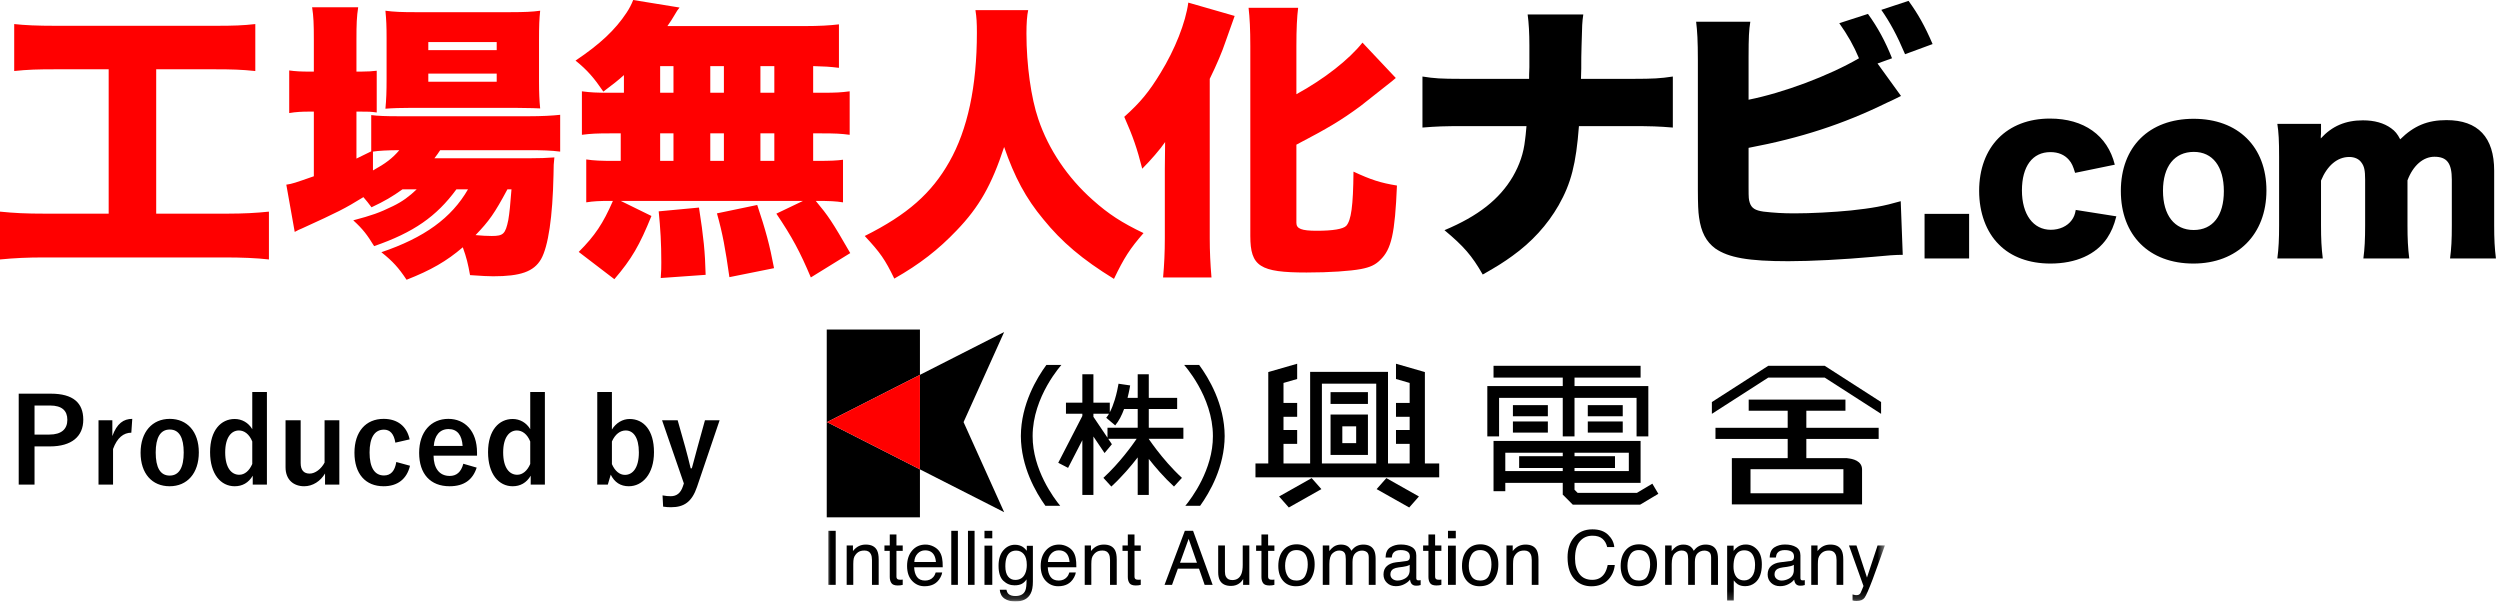
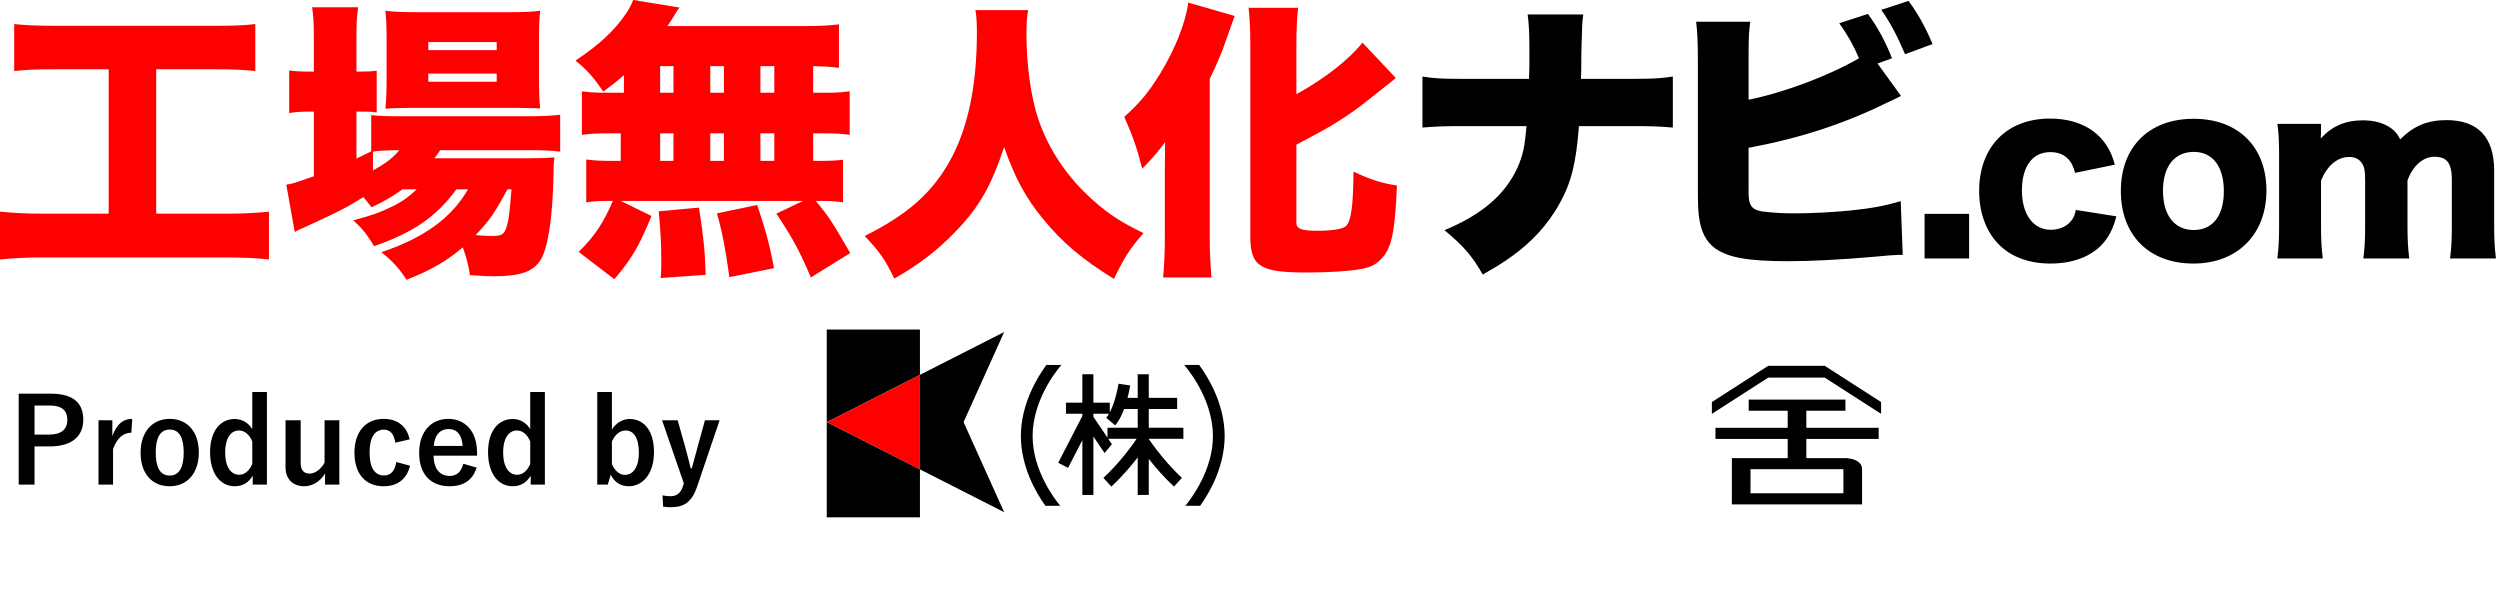
<svg xmlns="http://www.w3.org/2000/svg" xmlns:xlink="http://www.w3.org/1999/xlink" width="320px" height="77px" viewBox="0 0 320 77" version="1.1">
  <title>logo_footer</title>
  <desc>Created with Sketch.</desc>
  <defs>
-     <polygon id="path-1" points="0 34.822 135.442 34.822 135.442 0.007 0 0.007" />
-   </defs>
+     </defs>
  <g id="Page-1" stroke="none" stroke-width="1" fill="none" fill-rule="evenodd">
    <g id="red20191119" transform="translate(-49, -3890)">
      <g id="footer" transform="translate(0, 3843)">
        <g id="address" transform="translate(49, 47)">
          <g id="logo_footer">
            <g id="logo_company" transform="translate(106, 42)" fill-rule="evenodd" stroke-width="1">
              <g id="Group-44" transform="translate(-0.177, 0)">
                <polygon id="Fill-1" fill="#000000" points="0 0.178 0 24.222 11.929 24.222 11.929 18.079 0.033 12.03 11.929 5.98 11.929 0.178" />
                <polygon id="Fill-2" fill="#000000" points="17.513 12.03 22.71 0.498 11.929 5.98 11.929 18.079 22.71 23.561" />
                <polygon id="Fill-3" fill="#FF0000" points="0.033 12.03 11.929 18.079 11.929 5.98" />
                <g id="Group-43" transform="translate(0, 0.171)">
                  <path d="M34.134,11.181 L34.134,10.791 L36.126,10.791 C36.013,10.986 35.895,11.162 35.773,11.305 L36.924,12.279 C37.429,11.67 37.788,10.919 38.061,10.178 L39.803,10.178 L39.803,12.576 L35.935,12.576 L35.935,13.855 L34.134,11.181 Z M45.65,13.998 L45.65,12.576 L41.221,12.576 L41.221,10.178 L44.853,10.178 L44.853,8.757 L41.221,8.757 L41.221,5.733 L39.803,5.733 L39.803,8.757 L38.502,8.757 C38.733,7.86 38.833,7.182 38.836,7.164 L37.345,6.945 C37.345,6.945 37.34,6.985 37.325,7.07 C37.275,7.368 37.127,8.16 36.864,9.016 C36.701,9.559 36.481,10.128 36.23,10.604 L36.23,9.37 L34.134,9.37 L34.134,5.733 L32.717,5.733 L32.717,9.37 L30.62,9.37 L30.62,10.791 L32.717,10.791 L32.717,11.073 L29.632,17.065 L30.891,17.717 L32.717,14.171 L32.717,21.179 L34.134,21.179 L34.134,13.702 L35.56,15.818 L36.499,14.691 L36.032,13.998 L39.669,13.998 C39.092,14.846 37.474,17.096 35.411,18.994 L36.429,20.107 C37.805,18.838 38.971,17.456 39.803,16.376 L39.803,21.179 L41.221,21.179 L41.221,16.567 C42.04,17.616 43.15,18.912 44.446,20.107 L45.465,18.994 C44.16,17.792 43.03,16.449 42.232,15.41 C41.833,14.89 41.517,14.447 41.301,14.136 C41.272,14.094 41.246,14.055 41.221,14.018 L41.221,13.998 L45.65,13.998 Z" id="Fill-4" fill="#000000" />
                  <path d="M29.884,22.571 C29.087,21.615 26.334,17.933 26.354,13.643 C26.351,11.123 27.28,8.817 28.227,7.144 C28.699,6.309 29.173,5.633 29.525,5.171 C29.701,4.939 29.847,4.761 29.947,4.643 C29.985,4.598 30.014,4.565 30.038,4.538 L28.117,4.538 C26.907,6.185 24.865,9.552 24.847,13.643 C24.865,17.591 26.768,20.866 27.988,22.571 L29.884,22.571 Z" id="Fill-6" fill="#000000" />
                  <path d="M45.898,22.571 C46.696,21.615 49.449,17.933 49.429,13.643 C49.431,11.123 48.503,8.817 47.556,7.144 C47.084,6.309 46.61,5.633 46.258,5.171 C46.082,4.939 45.935,4.761 45.835,4.643 C45.797,4.598 45.769,4.565 45.745,4.538 L47.666,4.538 C48.875,6.185 50.917,9.552 50.935,13.643 C50.918,17.591 49.015,20.866 47.794,22.571 L45.898,22.571 Z" id="Fill-8" fill="#000000" />
-                   <path d="M130.133,17.888 L130.132,20.968 L118.242,20.968 L118.243,17.888 L130.133,17.888 Z M125.389,10.4 L130.394,10.4 L130.394,8.979 L118.01,8.979 L118.01,10.4 L123.001,10.4 L123.001,12.589 L113.758,12.589 L113.758,14.009 L123.001,14.009 L123.001,16.468 L115.854,16.468 L115.854,17.888 L115.856,17.888 L115.855,20.968 L115.854,20.968 L115.854,22.389 L115.855,22.389 L115.855,22.389 L118.242,22.389 L118.242,22.389 L130.132,22.388 L130.132,22.389 L132.519,22.389 L132.519,22.388 L132.52,22.388 L132.52,20.968 L132.52,20.968 C132.52,19.98 132.52,18.705 132.52,17.922 C132.52,16.813 131.329,16.546 130.63,16.484 L130.63,16.468 L130.359,16.468 C130.226,16.464 130.143,16.467 130.135,16.468 L125.388,16.468 L125.388,14.009 L134.646,14.009 L134.646,12.589 L125.388,12.589 L125.389,10.4 Z M127.736,4.649 L120.517,4.649 L113.297,9.29 L113.297,10.8 L120.517,6.159 L127.736,6.159 L134.956,10.8 L134.956,9.29 L127.736,4.649 Z" id="Fill-10" fill="#000000" />
+                   <path d="M130.133,17.888 L130.132,20.968 L118.242,20.968 L118.243,17.888 L130.133,17.888 Z M125.389,10.4 L130.394,10.4 L130.394,8.979 L118.01,8.979 L118.01,10.4 L123.001,10.4 L123.001,12.589 L113.758,12.589 L113.758,14.009 L123.001,14.009 L123.001,16.468 L115.854,16.468 L115.854,17.888 L115.856,17.888 L115.855,20.968 L115.854,20.968 L115.854,22.389 L115.855,22.389 L115.855,22.389 L118.242,22.389 L118.242,22.389 L130.132,22.388 L130.132,22.389 L132.519,22.389 L132.519,22.388 L132.52,22.388 L132.52,20.968 L132.52,20.968 C132.52,19.98 132.52,18.705 132.52,17.922 C132.52,16.813 131.329,16.546 130.63,16.484 L130.63,16.468 L130.359,16.468 C130.226,16.464 130.143,16.467 130.135,16.468 L125.388,16.468 L125.388,14.009 L134.646,14.009 L134.646,12.589 L125.388,12.589 L125.389,10.4 Z M127.736,4.649 L120.517,4.649 L113.297,9.29 L113.297,10.8 L120.517,6.159 L127.736,6.159 L134.956,10.8 L134.956,9.29 Z" id="Fill-10" fill="#000000" />
                  <mask id="mask-2" fill="white">
                    <use xlink:href="#path-1" />
                  </mask>
                  <g id="Clip-13" />
                  <path d="M97.414,13.199 L101.888,13.199 L101.888,11.778 L97.414,11.778 L97.414,13.199 Z M97.414,11.11 L101.888,11.11 L101.888,9.69 L97.414,9.69 L97.414,11.11 Z M86.06,8.757 L94.209,8.757 L94.209,13.687 L95.715,13.687 L95.715,8.757 L103.657,8.757 L103.658,13.687 L105.164,13.687 L105.163,7.247 L95.716,7.247 L95.716,6.159 L104.173,6.159 L104.173,4.649 L95.716,4.649 L95.716,4.648 L94.21,4.648 L94.21,4.649 L85.349,4.649 L85.349,6.159 L94.21,6.159 L94.21,7.247 L84.554,7.247 L84.554,13.687 L86.059,13.687 L86.06,8.757 Z M94.21,16.219 L88.627,16.219 L88.627,17.729 L94.209,17.729 L94.209,18.129 L86.855,18.129 L86.855,15.775 L94.21,15.775 L94.21,16.219 Z M95.715,17.729 L100.896,17.729 L100.896,16.219 L95.716,16.219 L95.716,15.775 L102.667,15.775 L102.667,18.129 L95.715,18.129 L95.715,17.729 Z M105.677,19.739 L103.703,20.916 L96.115,20.915 L95.715,20.514 L95.715,19.639 L102.667,19.639 L102.667,19.639 L104.173,19.639 L104.173,19.639 L104.173,19.639 L104.173,18.129 L104.173,18.129 L104.173,15.775 L104.173,15.775 L104.173,14.265 L85.349,14.265 L85.349,20.705 L86.855,20.705 L86.855,19.639 L94.209,19.639 L94.209,21.164 L94.238,21.164 L94.237,21.165 L95.492,22.424 L95.492,22.426 L104.114,22.426 L106.446,21.036 L105.677,19.739 Z M87.83,13.199 L92.303,13.199 L92.303,11.778 L87.83,11.778 L87.83,13.199 Z M87.83,11.11 L92.303,11.11 L92.303,9.69 L87.83,9.69 L87.83,11.11 Z" id="Fill-12" fill="#000000" mask="url(#mask-2)" />
                  <path d="M65.994,14.553 L67.766,14.553 L67.766,12.399 L65.994,12.399 L65.994,14.553 Z M64.488,16.064 L69.272,16.064 L69.272,10.889 L64.488,10.889 L64.488,16.064 Z M70.386,20.436 L74.556,22.788 L75.8,21.378 L71.631,19.026 L70.386,20.436 Z M57.9,21.378 L59.145,22.788 L63.315,20.436 L62.07,19.026 L57.9,21.378 Z M64.488,9.534 L69.272,9.534 L69.272,8.024 L64.488,8.024 L64.488,9.534 Z M63.381,17.152 L70.335,17.152 L70.335,6.936 L63.381,6.936 L63.381,17.152 Z M76.562,17.152 L76.562,5.453 L72.864,4.387 L72.864,6.341 L74.613,6.845 L74.613,9.405 L72.864,9.405 L72.864,11.182 L74.613,11.182 L74.613,12.87 L72.864,12.87 L72.864,14.647 L74.613,14.647 L74.613,17.152 L71.841,17.152 L71.841,5.426 L61.875,5.426 L61.875,17.152 L58.465,17.152 L58.465,14.647 L60.214,14.647 L60.214,12.87 L58.465,12.87 L58.465,11.182 L60.214,11.182 L60.214,9.405 L58.465,9.405 L58.465,6.845 L60.214,6.341 L60.214,4.387 L56.516,5.453 L56.516,17.152 L54.877,17.152 L54.877,18.928 L78.396,18.928 L78.396,17.152 L76.562,17.152 Z" id="Fill-14" fill="#000000" mask="url(#mask-2)" />
                  <polygon id="Fill-15" fill="#000000" mask="url(#mask-2)" points="0.203 32.689 1.147 32.689 1.147 25.773 0.203 25.773" />
-                   <path d="M2.551,27.647 L3.354,27.647 L3.354,28.363 C3.591,28.068 3.843,27.856 4.11,27.727 C4.375,27.599 4.671,27.534 4.997,27.534 C5.71,27.534 6.192,27.784 6.443,28.283 C6.581,28.556 6.649,28.946 6.649,29.455 L6.649,32.69 L5.79,32.69 L5.79,29.511 C5.79,29.204 5.745,28.956 5.654,28.768 C5.504,28.454 5.231,28.297 4.837,28.297 C4.637,28.297 4.473,28.317 4.344,28.358 C4.113,28.427 3.909,28.565 3.734,28.772 C3.593,28.939 3.501,29.11 3.459,29.288 C3.417,29.465 3.396,29.719 3.396,30.048 L3.396,32.69 L2.551,32.69 L2.551,27.647 Z" id="Fill-16" fill="#000000" mask="url(#mask-2)" />
                  <path d="M8.067,26.239 L8.922,26.239 L8.922,27.647 L9.725,27.647 L9.725,28.339 L8.922,28.339 L8.922,31.63 C8.922,31.806 8.981,31.924 9.1,31.983 C9.166,32.018 9.275,32.035 9.429,32.035 C9.469,32.035 9.513,32.034 9.56,32.032 C9.607,32.03 9.662,32.025 9.725,32.016 L9.725,32.69 C9.628,32.718 9.527,32.738 9.422,32.751 C9.317,32.763 9.203,32.769 9.081,32.769 C8.687,32.769 8.419,32.668 8.279,32.466 C8.138,32.263 8.067,32.001 8.067,31.677 L8.067,28.339 L7.386,28.339 L7.386,27.647 L8.067,27.647 L8.067,26.239 Z" id="Fill-17" fill="#000000" mask="url(#mask-2)" />
                  <path d="M13.978,29.766 C13.944,29.399 13.865,29.105 13.741,28.885 C13.511,28.477 13.128,28.273 12.591,28.273 C12.206,28.273 11.883,28.414 11.623,28.695 C11.362,28.976 11.224,29.333 11.208,29.766 L13.978,29.766 Z M13.676,27.786 C14.008,27.954 14.262,28.171 14.436,28.438 C14.604,28.692 14.716,28.989 14.772,29.328 C14.822,29.56 14.847,29.931 14.847,30.439 L11.189,30.439 C11.205,30.952 11.325,31.364 11.548,31.674 C11.772,31.984 12.118,32.139 12.587,32.139 C13.025,32.139 13.374,31.992 13.635,31.699 C13.781,31.529 13.884,31.332 13.945,31.108 L14.776,31.108 C14.754,31.293 14.682,31.499 14.558,31.727 C14.434,31.954 14.296,32.14 14.144,32.285 C13.89,32.536 13.574,32.705 13.198,32.793 C12.996,32.843 12.768,32.868 12.513,32.868 C11.891,32.868 11.364,32.64 10.932,32.183 C10.5,31.727 10.283,31.087 10.283,30.265 C10.283,29.455 10.501,28.798 10.937,28.292 C11.372,27.787 11.941,27.534 12.644,27.534 C12.999,27.534 13.343,27.618 13.676,27.786 L13.676,27.786 Z" id="Fill-18" fill="#000000" mask="url(#mask-2)" />
                  <polygon id="Fill-19" fill="#000000" mask="url(#mask-2)" points="15.941 32.689 16.786 32.689 16.786 25.773 15.941 25.773" />
                  <polygon id="Fill-20" fill="#000000" mask="url(#mask-2)" points="18.077 32.689 18.922 32.689 18.922 25.773 18.077 25.773" />
                  <path d="M20.19,32.689 L21.19,32.689 L21.19,27.671 L20.19,27.671 L20.19,32.689 Z M20.19,26.734 L21.19,26.734 L21.19,25.773 L20.19,25.773 L20.19,26.734 Z" id="Fill-21" fill="#000000" mask="url(#mask-2)" />
                  <path d="M25.225,28.758 C24.969,28.457 24.644,28.306 24.248,28.306 C23.656,28.306 23.252,28.586 23.034,29.144 C22.919,29.443 22.861,29.833 22.861,30.316 C22.861,30.885 22.975,31.317 23.204,31.614 C23.433,31.91 23.741,32.059 24.127,32.059 C24.731,32.059 25.156,31.784 25.402,31.235 C25.539,30.924 25.608,30.561 25.608,30.147 C25.608,29.523 25.48,29.059 25.225,28.758 M25.121,27.85 C25.28,27.96 25.442,28.119 25.608,28.33 L25.608,27.694 L26.387,27.694 L26.387,32.28 C26.387,32.92 26.293,33.426 26.106,33.796 C25.757,34.48 25.097,34.822 24.127,34.822 C23.587,34.822 23.133,34.7 22.765,34.457 C22.397,34.214 22.191,33.833 22.147,33.316 L23.006,33.316 C23.047,33.542 23.128,33.716 23.249,33.838 C23.439,34.027 23.738,34.121 24.146,34.121 C24.79,34.121 25.212,33.892 25.411,33.433 C25.53,33.163 25.584,32.682 25.575,31.988 C25.406,32.245 25.204,32.437 24.967,32.562 C24.73,32.688 24.416,32.751 24.027,32.751 C23.484,32.751 23.01,32.557 22.603,32.169 C22.196,31.782 21.992,31.14 21.992,30.246 C21.992,29.402 22.197,28.742 22.607,28.268 C23.017,27.795 23.512,27.558 24.092,27.558 C24.485,27.558 24.828,27.655 25.121,27.85" id="Fill-22" fill="#000000" mask="url(#mask-2)" />
-                   <path d="M31.082,29.766 C31.048,29.399 30.968,29.105 30.844,28.885 C30.615,28.477 30.231,28.273 29.694,28.273 C29.31,28.273 28.987,28.414 28.726,28.695 C28.465,28.976 28.327,29.333 28.312,29.766 L31.082,29.766 Z M30.779,27.786 C31.112,27.954 31.366,28.171 31.54,28.438 C31.708,28.692 31.82,28.989 31.876,29.328 C31.925,29.56 31.95,29.931 31.95,30.439 L28.293,30.439 C28.309,30.952 28.428,31.364 28.652,31.674 C28.875,31.984 29.221,32.139 29.69,32.139 C30.128,32.139 30.478,31.992 30.739,31.699 C30.885,31.529 30.988,31.332 31.049,31.108 L31.88,31.108 C31.858,31.293 31.785,31.499 31.662,31.727 C31.538,31.954 31.4,32.14 31.248,32.285 C30.993,32.536 30.678,32.705 30.302,32.793 C30.1,32.843 29.872,32.868 29.617,32.868 C28.995,32.868 28.468,32.64 28.035,32.183 C27.603,31.727 27.387,31.087 27.387,30.265 C27.387,29.455 27.605,28.798 28.04,28.292 C28.476,27.787 29.045,27.534 29.748,27.534 C30.103,27.534 30.446,27.618 30.779,27.786 L30.779,27.786 Z" id="Fill-23" fill="#000000" mask="url(#mask-2)" />
                  <path d="M33.021,27.647 L33.823,27.647 L33.823,28.363 C34.061,28.068 34.313,27.856 34.579,27.727 C34.845,27.599 35.141,27.534 35.467,27.534 C36.18,27.534 36.662,27.784 36.913,28.283 C37.051,28.556 37.119,28.946 37.119,29.455 L37.119,32.69 L36.26,32.69 L36.26,29.511 C36.26,29.204 36.215,28.956 36.124,28.768 C35.974,28.454 35.701,28.297 35.307,28.297 C35.107,28.297 34.942,28.317 34.814,28.358 C34.582,28.427 34.379,28.565 34.204,28.772 C34.063,28.939 33.971,29.11 33.929,29.288 C33.887,29.465 33.866,29.719 33.866,30.048 L33.866,32.69 L33.021,32.69 L33.021,27.647 Z" id="Fill-24" fill="#000000" mask="url(#mask-2)" />
                  <path d="M38.537,26.239 L39.392,26.239 L39.392,27.647 L40.194,27.647 L40.194,28.339 L39.392,28.339 L39.392,31.63 C39.392,31.806 39.451,31.924 39.57,31.983 C39.636,32.018 39.745,32.035 39.899,32.035 C39.939,32.035 39.983,32.034 40.03,32.032 C40.077,32.03 40.132,32.025 40.194,32.016 L40.194,32.69 C40.098,32.718 39.997,32.738 39.892,32.751 C39.787,32.763 39.673,32.769 39.551,32.769 C39.157,32.769 38.889,32.668 38.748,32.466 C38.608,32.263 38.537,32.001 38.537,31.677 L38.537,28.339 L37.856,28.339 L37.856,27.647 L38.537,27.647 L38.537,26.239 Z" id="Fill-25" fill="#000000" mask="url(#mask-2)" />
                  <path d="M47.386,29.855 L46.324,26.8 L45.22,29.855 L47.386,29.855 Z M45.836,25.773 L46.891,25.773 L49.394,32.689 L48.371,32.689 L47.651,30.618 L44.945,30.618 L44.197,32.689 L43.239,32.689 L45.836,25.773 Z" id="Fill-26" fill="#000000" mask="url(#mask-2)" />
                  <path d="M50.969,27.647 L50.969,30.995 C50.969,31.252 51.009,31.462 51.088,31.625 C51.235,31.927 51.507,32.077 51.907,32.077 C52.48,32.077 52.87,31.814 53.077,31.286 C53.19,31.004 53.246,30.616 53.246,30.124 L53.246,27.647 L54.091,27.647 L54.091,32.69 L53.293,32.69 L53.303,31.946 C53.195,32.137 53.061,32.299 52.902,32.431 C52.585,32.694 52.201,32.826 51.75,32.826 C51.047,32.826 50.567,32.586 50.313,32.106 C50.175,31.848 50.105,31.505 50.105,31.075 L50.105,27.647 L50.969,27.647 Z" id="Fill-27" fill="#000000" mask="url(#mask-2)" />
                  <path d="M55.641,26.239 L56.495,26.239 L56.495,27.647 L57.298,27.647 L57.298,28.339 L56.495,28.339 L56.495,31.63 C56.495,31.806 56.555,31.924 56.674,31.983 C56.739,32.018 56.849,32.035 57.002,32.035 C57.043,32.035 57.087,32.034 57.134,32.032 C57.181,32.03 57.235,32.025 57.298,32.016 L57.298,32.69 C57.201,32.718 57.1,32.738 56.995,32.751 C56.89,32.763 56.777,32.769 56.655,32.769 C56.26,32.769 55.993,32.668 55.852,32.466 C55.711,32.263 55.641,32.001 55.641,31.677 L55.641,28.339 L54.96,28.339 L54.96,27.647 L55.641,27.647 L55.641,26.239 Z" id="Fill-28" fill="#000000" mask="url(#mask-2)" />
                  <path d="M61.262,31.502 C61.467,31.077 61.57,30.604 61.57,30.084 C61.57,29.613 61.496,29.231 61.348,28.936 C61.112,28.472 60.707,28.24 60.131,28.24 C59.62,28.24 59.249,28.438 59.017,28.833 C58.785,29.228 58.669,29.704 58.669,30.262 C58.669,30.799 58.785,31.245 59.017,31.602 C59.249,31.96 59.617,32.139 60.122,32.139 C60.676,32.139 61.056,31.926 61.262,31.502 M61.786,28.15 C62.231,28.583 62.453,29.22 62.453,30.06 C62.453,30.872 62.257,31.543 61.866,32.073 C61.474,32.603 60.866,32.868 60.043,32.868 C59.356,32.868 58.81,32.634 58.406,32.165 C58.002,31.696 57.8,31.067 57.8,30.276 C57.8,29.43 58.013,28.756 58.439,28.254 C58.865,27.752 59.437,27.501 60.155,27.501 C60.798,27.501 61.342,27.718 61.786,28.15" id="Fill-29" fill="#000000" mask="url(#mask-2)" />
-                   <path d="M63.491,27.647 L64.326,27.647 L64.326,28.363 C64.526,28.115 64.708,27.934 64.871,27.821 C65.149,27.63 65.465,27.534 65.819,27.534 C66.22,27.534 66.542,27.633 66.786,27.831 C66.924,27.944 67.049,28.11 67.162,28.33 C67.35,28.06 67.57,27.86 67.824,27.729 C68.078,27.599 68.362,27.534 68.678,27.534 C69.355,27.534 69.815,27.779 70.059,28.269 C70.19,28.532 70.256,28.887 70.256,29.333 L70.256,32.69 L69.378,32.69 L69.378,29.187 C69.378,28.851 69.294,28.62 69.127,28.495 C68.959,28.369 68.755,28.306 68.514,28.306 C68.182,28.306 67.897,28.418 67.657,28.641 C67.418,28.864 67.298,29.235 67.298,29.756 L67.298,32.69 L66.439,32.69 L66.439,29.398 C66.439,29.056 66.398,28.807 66.317,28.65 C66.189,28.415 65.949,28.297 65.599,28.297 C65.279,28.297 64.989,28.421 64.728,28.669 C64.466,28.917 64.336,29.366 64.336,30.015 L64.336,32.69 L63.491,32.69 L63.491,27.647 Z" id="Fill-30" fill="#000000" mask="url(#mask-2)" />
                  <path d="M72.415,31.927 C72.594,32.068 72.805,32.139 73.049,32.139 C73.347,32.139 73.635,32.07 73.913,31.932 C74.383,31.703 74.617,31.329 74.617,30.808 L74.617,30.127 C74.514,30.193 74.382,30.248 74.219,30.292 C74.057,30.336 73.897,30.368 73.741,30.386 L73.231,30.452 C72.924,30.493 72.694,30.557 72.54,30.645 C72.279,30.792 72.148,31.027 72.148,31.35 C72.148,31.594 72.237,31.786 72.415,31.927 L72.415,31.927 Z M74.195,29.638 C74.389,29.613 74.519,29.531 74.585,29.393 C74.622,29.318 74.641,29.209 74.641,29.067 C74.641,28.777 74.538,28.567 74.334,28.437 C74.129,28.306 73.837,28.24 73.455,28.24 C73.015,28.24 72.703,28.36 72.518,28.6 C72.415,28.733 72.348,28.93 72.317,29.191 L71.528,29.191 C71.544,28.568 71.745,28.135 72.131,27.891 C72.517,27.647 72.965,27.525 73.474,27.525 C74.065,27.525 74.545,27.638 74.914,27.864 C75.28,28.09 75.463,28.441 75.463,28.918 L75.463,31.823 C75.463,31.911 75.481,31.982 75.517,32.035 C75.553,32.088 75.628,32.115 75.744,32.115 C75.782,32.115 75.824,32.113 75.871,32.108 C75.918,32.103 75.968,32.096 76.021,32.087 L76.021,32.713 C75.89,32.751 75.79,32.774 75.721,32.784 C75.652,32.793 75.558,32.798 75.439,32.798 C75.148,32.798 74.937,32.694 74.805,32.487 C74.737,32.377 74.688,32.222 74.66,32.021 C74.487,32.247 74.24,32.443 73.918,32.61 C73.595,32.776 73.24,32.859 72.852,32.859 C72.386,32.859 72.005,32.717 71.709,32.433 C71.413,32.15 71.265,31.795 71.265,31.368 C71.265,30.901 71.411,30.539 71.702,30.282 C71.993,30.025 72.375,29.867 72.847,29.807 L74.195,29.638 Z" id="Fill-31" fill="#000000" mask="url(#mask-2)" />
                  <path d="M77.017,26.239 L77.871,26.239 L77.871,27.647 L78.674,27.647 L78.674,28.339 L77.871,28.339 L77.871,31.63 C77.871,31.806 77.93,31.924 78.049,31.983 C78.115,32.018 78.225,32.035 78.378,32.035 C78.419,32.035 78.463,32.034 78.51,32.032 C78.556,32.03 78.611,32.025 78.674,32.016 L78.674,32.69 C78.577,32.718 78.476,32.738 78.371,32.751 C78.266,32.763 78.153,32.769 78.031,32.769 C77.636,32.769 77.369,32.668 77.228,32.466 C77.087,32.263 77.017,32.001 77.017,31.677 L77.017,28.339 L76.336,28.339 L76.336,27.647 L77.017,27.647 L77.017,26.239 Z" id="Fill-32" fill="#000000" mask="url(#mask-2)" />
                  <path d="M79.519,32.689 L80.519,32.689 L80.519,27.671 L79.519,27.671 L79.519,32.689 Z M79.519,26.734 L80.519,26.734 L80.519,25.773 L79.519,25.773 L79.519,26.734 Z" id="Fill-33" fill="#000000" mask="url(#mask-2)" />
                  <path d="M84.774,31.502 C84.979,31.077 85.082,30.604 85.082,30.084 C85.082,29.613 85.008,29.231 84.859,28.936 C84.624,28.472 84.219,28.24 83.643,28.24 C83.132,28.24 82.761,28.438 82.529,28.833 C82.297,29.228 82.181,29.704 82.181,30.262 C82.181,30.799 82.297,31.245 82.529,31.602 C82.761,31.96 83.129,32.139 83.634,32.139 C84.188,32.139 84.568,31.926 84.774,31.502 M85.298,28.15 C85.743,28.583 85.965,29.22 85.965,30.06 C85.965,30.872 85.769,31.543 85.377,32.073 C84.986,32.603 84.378,32.868 83.555,32.868 C82.868,32.868 82.322,32.634 81.918,32.165 C81.514,31.696 81.312,31.067 81.312,30.276 C81.312,29.43 81.525,28.756 81.951,28.254 C82.377,27.752 82.949,27.501 83.667,27.501 C84.31,27.501 84.854,27.718 85.298,28.15" id="Fill-34" fill="#000000" mask="url(#mask-2)" />
                  <path d="M87.003,27.647 L87.805,27.647 L87.805,28.363 C88.043,28.068 88.295,27.856 88.561,27.727 C88.827,27.599 89.123,27.534 89.449,27.534 C90.162,27.534 90.644,27.784 90.895,28.283 C91.032,28.556 91.101,28.946 91.101,29.455 L91.101,32.69 L90.242,32.69 L90.242,29.511 C90.242,29.204 90.196,28.956 90.106,28.768 C89.956,28.454 89.683,28.297 89.289,28.297 C89.089,28.297 88.924,28.317 88.796,28.358 C88.564,28.427 88.361,28.565 88.186,28.772 C88.045,28.939 87.953,29.11 87.911,29.288 C87.869,29.465 87.848,29.719 87.848,30.048 L87.848,32.69 L87.003,32.69 L87.003,27.647 Z" id="Fill-35" fill="#000000" mask="url(#mask-2)" />
-                   <path d="M100.012,26.277 C100.488,26.738 100.753,27.263 100.805,27.85 L99.895,27.85 C99.793,27.404 99.591,27.051 99.288,26.79 C98.985,26.53 98.561,26.399 98.013,26.399 C97.346,26.399 96.808,26.639 96.397,27.118 C95.987,27.597 95.782,28.331 95.782,29.321 C95.782,30.131 95.967,30.789 96.338,31.293 C96.708,31.797 97.261,32.049 97.996,32.049 C98.672,32.049 99.187,31.784 99.541,31.254 C99.728,30.974 99.868,30.607 99.96,30.152 L100.871,30.152 C100.791,30.88 100.525,31.491 100.073,31.983 C99.531,32.577 98.801,32.873 97.882,32.873 C97.09,32.873 96.425,32.63 95.887,32.143 C95.178,31.499 94.824,30.505 94.824,29.161 C94.824,28.14 95.09,27.303 95.622,26.65 C96.198,25.94 96.991,25.585 98.003,25.585 C98.866,25.585 99.536,25.816 100.012,26.277" id="Fill-36" fill="#000000" mask="url(#mask-2)" />
                  <path d="M105.084,31.502 C105.289,31.077 105.392,30.604 105.392,30.084 C105.392,29.613 105.318,29.231 105.169,28.936 C104.934,28.472 104.529,28.24 103.953,28.24 C103.442,28.24 103.071,28.438 102.839,28.833 C102.607,29.228 102.491,29.704 102.491,30.262 C102.491,30.799 102.607,31.245 102.839,31.602 C103.071,31.96 103.439,32.139 103.944,32.139 C104.498,32.139 104.878,31.926 105.084,31.502 M105.608,28.15 C106.053,28.583 106.275,29.22 106.275,30.06 C106.275,30.872 106.079,31.543 105.687,32.073 C105.296,32.603 104.688,32.868 103.865,32.868 C103.178,32.868 102.632,32.634 102.228,32.165 C101.824,31.696 101.622,31.067 101.622,30.276 C101.622,29.43 101.835,28.756 102.261,28.254 C102.687,27.752 103.259,27.501 103.977,27.501 C104.62,27.501 105.164,27.718 105.608,28.15" id="Fill-37" fill="#000000" mask="url(#mask-2)" />
                  <path d="M107.313,27.647 L108.148,27.647 L108.148,28.363 C108.349,28.115 108.53,27.934 108.693,27.821 C108.971,27.63 109.287,27.534 109.641,27.534 C110.042,27.534 110.364,27.633 110.608,27.831 C110.746,27.944 110.871,28.11 110.984,28.33 C111.172,28.06 111.392,27.86 111.646,27.729 C111.9,27.599 112.184,27.534 112.5,27.534 C113.177,27.534 113.636,27.779 113.881,28.269 C114.012,28.532 114.078,28.887 114.078,29.333 L114.078,32.69 L113.2,32.69 L113.2,29.187 C113.2,28.851 113.116,28.62 112.949,28.495 C112.781,28.369 112.577,28.306 112.336,28.306 C112.004,28.306 111.719,28.418 111.479,28.641 C111.24,28.864 111.12,29.235 111.12,29.756 L111.12,32.69 L110.261,32.69 L110.261,29.398 C110.261,29.056 110.22,28.807 110.139,28.65 C110.011,28.415 109.771,28.297 109.42,28.297 C109.101,28.297 108.811,28.421 108.55,28.669 C108.288,28.917 108.158,29.366 108.158,30.015 L108.158,32.69 L107.313,32.69 L107.313,27.647 Z" id="Fill-38" fill="#000000" mask="url(#mask-2)" />
                  <path d="M118.431,31.623 C118.693,31.292 118.824,30.797 118.824,30.138 C118.824,29.736 118.766,29.391 118.65,29.102 C118.43,28.546 118.028,28.268 117.444,28.268 C116.857,28.268 116.455,28.562 116.238,29.149 C116.122,29.463 116.064,29.862 116.064,30.345 C116.064,30.734 116.122,31.065 116.238,31.338 C116.458,31.859 116.86,32.12 117.444,32.12 C117.84,32.12 118.169,31.954 118.431,31.623 L118.431,31.623 Z M115.252,27.671 L116.078,27.671 L116.078,28.339 C116.247,28.11 116.432,27.933 116.633,27.807 C116.919,27.619 117.254,27.525 117.641,27.525 C118.212,27.525 118.697,27.744 119.095,28.181 C119.494,28.619 119.693,29.245 119.693,30.058 C119.693,31.156 119.405,31.941 118.83,32.412 C118.466,32.71 118.042,32.859 117.558,32.859 C117.178,32.859 116.859,32.776 116.601,32.61 C116.45,32.515 116.282,32.354 116.097,32.125 L116.097,34.7 L115.252,34.7 L115.252,27.671 Z" id="Fill-39" fill="#000000" mask="url(#mask-2)" />
                  <path d="M121.585,31.927 C121.763,32.068 121.975,32.139 122.219,32.139 C122.516,32.139 122.804,32.07 123.083,31.932 C123.552,31.703 123.787,31.329 123.787,30.808 L123.787,30.127 C123.684,30.193 123.551,30.248 123.389,30.292 C123.226,30.336 123.067,30.368 122.911,30.386 L122.4,30.452 C122.094,30.493 121.864,30.557 121.709,30.645 C121.448,30.792 121.317,31.027 121.317,31.35 C121.317,31.594 121.407,31.786 121.585,31.927 L121.585,31.927 Z M123.364,29.638 C123.559,29.613 123.688,29.531 123.754,29.393 C123.792,29.318 123.81,29.209 123.81,29.067 C123.81,28.777 123.708,28.567 123.503,28.437 C123.299,28.306 123.006,28.24 122.625,28.24 C122.185,28.24 121.872,28.36 121.688,28.6 C121.585,28.733 121.518,28.93 121.486,29.191 L120.698,29.191 C120.713,28.568 120.914,28.135 121.3,27.891 C121.686,27.647 122.134,27.525 122.644,27.525 C123.235,27.525 123.714,27.638 124.083,27.864 C124.449,28.09 124.632,28.441 124.632,28.918 L124.632,31.823 C124.632,31.911 124.65,31.982 124.686,32.035 C124.722,32.088 124.798,32.115 124.914,32.115 C124.951,32.115 124.993,32.113 125.041,32.108 C125.087,32.103 125.137,32.096 125.191,32.087 L125.191,32.713 C125.059,32.751 124.959,32.774 124.89,32.784 C124.821,32.793 124.727,32.798 124.608,32.798 C124.318,32.798 124.106,32.694 123.975,32.487 C123.906,32.377 123.857,32.222 123.829,32.021 C123.657,32.247 123.41,32.443 123.087,32.61 C122.765,32.776 122.41,32.859 122.022,32.859 C121.555,32.859 121.174,32.717 120.878,32.433 C120.583,32.15 120.435,31.795 120.435,31.368 C120.435,30.901 120.58,30.539 120.871,30.282 C121.162,30.025 121.544,29.867 122.017,29.807 L123.364,29.638 Z" id="Fill-40" fill="#000000" mask="url(#mask-2)" />
                  <path d="M126.017,27.647 L126.82,27.647 L126.82,28.363 C127.058,28.068 127.31,27.856 127.576,27.727 C127.842,27.599 128.137,27.534 128.463,27.534 C129.177,27.534 129.659,27.784 129.909,28.283 C130.047,28.556 130.116,28.946 130.116,29.455 L130.116,32.69 L129.256,32.69 L129.256,29.511 C129.256,29.204 129.211,28.956 129.12,28.768 C128.97,28.454 128.698,28.297 128.303,28.297 C128.103,28.297 127.939,28.317 127.81,28.358 C127.579,28.427 127.375,28.565 127.2,28.772 C127.059,28.939 126.968,29.11 126.925,29.288 C126.883,29.465 126.862,29.719 126.862,30.048 L126.862,32.69 L126.017,32.69 L126.017,27.647 Z" id="Fill-41" fill="#000000" mask="url(#mask-2)" />
                  <path d="M134.508,27.647 L135.442,27.647 C135.323,27.971 135.058,28.709 134.649,29.861 C134.342,30.728 134.085,31.434 133.878,31.981 C133.391,33.266 133.047,34.051 132.847,34.333 C132.646,34.615 132.303,34.756 131.815,34.756 C131.696,34.756 131.604,34.752 131.54,34.742 C131.476,34.733 131.397,34.715 131.303,34.691 L131.303,33.918 C131.45,33.959 131.557,33.984 131.622,33.994 C131.688,34.003 131.746,34.008 131.796,34.008 C131.952,34.008 132.067,33.982 132.14,33.93 C132.213,33.878 132.275,33.815 132.325,33.74 C132.341,33.715 132.397,33.586 132.494,33.355 C132.591,33.123 132.661,32.951 132.705,32.838 L130.846,27.647 L131.803,27.647 L133.151,31.754 L134.508,27.647 Z" id="Fill-42" fill="#000000" mask="url(#mask-2)" />
                </g>
              </g>
            </g>
            <path d="M4.42,62.03 L4.42,57.14 L6.385,57.14 C9.175,57.14 10.66,55.865 10.66,53.72 C10.66,51.575 9.37,50.39 6.505,50.39 L2.395,50.39 L2.395,62.03 L4.42,62.03 Z M6.325,55.625 L4.42,55.625 L4.42,51.905 L6.4,51.905 C7.945,51.905 8.62,52.58 8.62,53.735 C8.62,54.92 7.87,55.625 6.325,55.625 Z M14.47,62.03 L14.47,57.47 C14.995,56.03 15.82,55.385 16.81,55.385 L16.93,53.615 C15.82,53.615 14.965,54.2 14.38,55.82 L14.38,53.795 L12.61,53.795 L12.61,62.03 L14.47,62.03 Z M21.715,62.24 C23.965,62.24 25.45,60.575 25.45,57.905 C25.45,55.235 23.95,53.615 21.73,53.615 C19.495,53.615 17.995,55.28 17.995,57.95 C17.995,60.62 19.465,62.24 21.715,62.24 Z M21.715,60.875 C20.5,60.875 19.93,59.825 19.93,57.92 C19.93,56.03 20.515,54.98 21.73,54.98 C22.945,54.98 23.515,56.03 23.515,57.92 C23.515,59.84 22.93,60.875 21.715,60.875 Z M30.04,62.24 C31.015,62.24 31.81,61.805 32.35,60.89 L32.35,62.03 L34.165,62.03 L34.165,50.18 L32.29,50.18 L32.29,54.935 C31.795,54.095 30.955,53.63 30.04,53.63 C28.3,53.63 26.89,55.055 26.89,57.875 C26.89,60.695 28.27,62.24 30.04,62.24 Z M30.625,60.77 C29.635,60.77 28.825,59.9 28.825,57.905 C28.825,55.955 29.635,55.1 30.58,55.1 C31.255,55.1 31.9,55.55 32.29,56.51 L32.29,59.39 C31.915,60.26 31.315,60.77 30.625,60.77 Z M38.935,62.24 C40.03,62.24 41.02,61.595 41.605,60.605 L41.605,62.03 L43.435,62.03 L43.435,53.795 L41.545,53.795 L41.545,59.21 C41.125,60.02 40.345,60.62 39.64,60.62 C38.905,60.62 38.485,60.2 38.485,59.27 L38.485,53.795 L36.55,53.795 L36.55,59.81 C36.55,61.43 37.6,62.24 38.935,62.24 Z M49.105,62.24 C50.875,62.24 52.075,61.325 52.48,59.615 L50.725,59.135 C50.545,60.275 50.035,60.86 49.15,60.86 C47.935,60.86 47.305,59.825 47.305,57.92 C47.305,56.03 47.935,54.995 49.15,54.995 C49.915,54.995 50.425,55.52 50.605,56.66 L52.435,56.24 C52.075,54.56 50.875,53.615 49.105,53.615 C46.81,53.615 45.37,55.265 45.37,57.95 C45.37,60.635 46.765,62.24 49.105,62.24 Z M57.55,62.24 C59.38,62.24 60.505,61.43 61.015,59.855 L59.305,59.36 C59.02,60.44 58.42,60.92 57.565,60.92 C56.2,60.92 55.51,59.885 55.495,58.325 L61.06,58.325 L61.06,57.935 C61.06,55.145 59.485,53.615 57.385,53.615 C55.165,53.615 53.65,55.28 53.65,57.965 C53.65,60.665 55.09,62.24 57.55,62.24 Z M59.215,57.08 L55.525,57.08 C55.615,55.76 56.275,54.92 57.415,54.92 C58.54,54.92 59.125,55.7 59.215,57.08 Z M65.62,62.24 C66.595,62.24 67.39,61.805 67.93,60.89 L67.93,62.03 L69.745,62.03 L69.745,50.18 L67.87,50.18 L67.87,54.935 C67.375,54.095 66.535,53.63 65.62,53.63 C63.88,53.63 62.47,55.055 62.47,57.875 C62.47,60.695 63.85,62.24 65.62,62.24 Z M66.205,60.77 C65.215,60.77 64.405,59.9 64.405,57.905 C64.405,55.955 65.215,55.1 66.16,55.1 C66.835,55.1 67.48,55.55 67.87,56.51 L67.87,59.39 C67.495,60.26 66.895,60.77 66.205,60.77 Z M80.485,62.24 C82.225,62.24 83.71,60.695 83.71,57.875 C83.71,55.055 82.375,53.63 80.59,53.63 C79.705,53.63 78.85,54.125 78.325,54.98 L78.325,50.18 L76.45,50.18 L76.45,62.03 L77.8,62.03 L78.175,60.755 C78.655,61.73 79.42,62.24 80.485,62.24 Z M79.99,60.785 C79.3,60.785 78.7,60.275 78.325,59.405 L78.325,56.51 C78.745,55.565 79.39,55.1 80.095,55.1 C81.04,55.1 81.775,55.955 81.775,57.905 C81.775,59.9 80.98,60.785 79.99,60.785 Z M85.9,64.925 C87.58,64.925 88.57,64.22 89.215,62.33 L92.11,53.795 L90.235,53.795 L89.29,57.215 C89.02,58.175 88.81,59.015 88.555,59.945 L88.405,59.945 C88.165,58.985 87.985,58.19 87.715,57.245 L86.74,53.795 L84.745,53.795 L87.535,61.88 L87.415,62.24 C87.13,63.11 86.62,63.515 85.855,63.515 C85.525,63.515 85.21,63.485 84.805,63.41 L84.88,64.85 C85.27,64.91 85.585,64.925 85.9,64.925 Z" id="Producedby" fill="#000000" fill-rule="nonzero" />
            <g id="logo_header" fill-rule="evenodd" stroke-width="1">
              <g id="工場無人化ナビ.com">
                <path d="M34.423,33.211 L34.423,27.089 C32.727,27.265 31.267,27.341 29.081,27.348 L19.993,27.348 L19.993,8.869 L27.412,8.869 C29.675,8.869 30.899,8.906 32.679,9.091 L32.679,3.08 C31.11,3.258 29.918,3.3 27.652,3.302 L7.196,3.303 C4.711,3.303 3.153,3.228 1.818,3.08 L1.818,9.091 C3.524,8.906 4.822,8.869 7.122,8.869 L13.91,8.869 L13.91,27.348 L5.787,27.348 C3.264,27.348 1.855,27.274 0,27.089 L0,33.211 C1.892,33.026 3.524,32.952 5.675,32.952 L28.71,32.952 C30.936,32.952 32.828,33.026 34.423,33.211 Z M52.042,35.809 C55.158,34.584 57.161,33.434 59.238,31.653 C59.72,32.989 59.906,33.768 60.166,35.215 C61.872,35.327 62.391,35.364 63.133,35.364 C66.62,35.364 68.326,34.77 69.253,33.174 C70.181,31.542 70.737,27.757 70.848,22.413 C70.848,21.263 70.886,20.78 70.96,20.149 C69.893,20.221 69.236,20.258 67.616,20.261 L55.603,20.261 C55.974,19.778 56.048,19.667 56.345,19.222 L67.733,19.222 C69.291,19.222 70.589,19.259 71.702,19.407 L71.702,14.695 C70.7,14.806 69.328,14.88 67.696,14.88 L51.078,14.88 C49.371,14.88 48.407,14.843 47.517,14.732 L47.517,19.37 L47.23,19.513 C46.443,19.907 46.259,19.997 45.625,20.298 L45.625,14.286 L46.144,14.286 C47.109,14.286 47.48,14.286 48.221,14.398 L48.221,9.054 C47.668,9.124 47.114,9.16 46.228,9.165 L45.625,9.166 L45.625,5.121 C45.625,3.006 45.662,2.152 45.847,0.928 L39.95,0.928 C40.135,2.115 40.172,3.043 40.172,5.121 L40.172,9.166 L39.616,9.166 C38.54,9.166 37.798,9.128 37.019,9.017 L37.019,14.472 C37.872,14.324 38.651,14.286 39.616,14.286 L40.172,14.286 L40.172,22.561 C37.724,23.415 37.427,23.526 36.648,23.638 L37.724,29.686 C38.132,29.464 38.355,29.352 38.651,29.241 C43.288,27.126 44.104,26.718 46.515,25.233 C46.96,25.753 47.109,25.938 47.554,26.532 C49.223,25.753 50.224,25.159 51.523,24.231 L53.34,24.231 C52.413,25.122 51.523,25.79 50.299,26.384 C48.555,27.237 47.591,27.571 45.217,28.202 C46.478,29.352 46.997,30.057 47.888,31.504 C52.932,29.76 55.863,27.719 58.422,24.231 L59.906,24.231 C57.792,27.905 54.305,30.428 48.815,32.284 C50.299,33.471 51.003,34.25 52.042,35.809 Z M49.334,13.915 C50.187,13.841 51.411,13.804 52.747,13.804 L65.804,13.804 C68.437,13.841 68.437,13.841 69.142,13.878 C69.037,12.865 68.998,11.886 68.994,10.412 L68.994,5.269 C68.994,3.191 69.031,2.449 69.142,1.373 C68.109,1.515 67.145,1.555 65.297,1.558 L53.303,1.559 C51.374,1.559 50.447,1.521 49.334,1.373 C49.446,2.523 49.483,3.34 49.483,4.861 L49.483,10.093 C49.483,11.726 49.446,12.728 49.334,13.915 Z M63.578,6.42 L54.824,6.42 L54.824,5.381 L63.578,5.381 L63.578,6.42 Z M63.578,10.464 L54.824,10.464 L54.824,9.425 L63.578,9.425 L63.578,10.464 Z M47.739,21.819 L47.739,19.407 C48.37,19.296 49.705,19.222 51.115,19.222 C50.224,20.261 49.408,20.892 47.739,21.819 Z M62.948,30.206 C62.354,30.206 61.686,30.169 60.87,30.094 C62.614,28.276 63.281,27.348 64.951,24.231 L65.47,24.231 C65.322,26.235 65.21,27.274 65.062,28.165 C64.691,29.946 64.431,30.206 62.948,30.206 Z M78.638,35.735 C80.864,33.137 81.865,31.393 83.386,27.645 L79.454,25.716 L102.786,25.716 L99.373,27.348 C101.376,30.317 102.415,32.247 103.787,35.512 L108.832,32.395 C106.458,28.276 106.05,27.682 104.418,25.716 C106.236,25.716 106.94,25.753 107.905,25.901 L107.905,20.446 C107.119,20.554 106.333,20.592 104.587,20.595 L104.084,20.595 L104.084,17.07 L105.086,17.07 C106.903,17.07 107.645,17.107 108.758,17.255 L108.758,11.689 C107.652,11.832 107.027,11.871 105.298,11.874 L104.084,11.874 L104.084,8.461 C105.457,8.498 106.236,8.535 107.385,8.683 L107.385,3.117 C106.175,3.26 104.964,3.334 102.9,3.339 L85.426,3.34 C85.76,2.857 86.094,2.375 86.316,1.967 C86.687,1.336 86.687,1.336 86.984,0.965 L81.049,0 C80.827,0.557 80.567,1.076 80.196,1.633 C78.749,3.822 76.82,5.64 73.668,7.756 C75.188,8.98 76.042,9.982 77.229,11.726 C78.601,10.687 79.083,10.316 79.862,9.611 L79.862,11.874 L78.156,11.874 C76.264,11.874 75.633,11.837 74.484,11.689 L74.484,17.255 C75.633,17.107 76.375,17.07 78.156,17.07 L79.454,17.07 L79.454,20.595 L78.712,20.595 C76.895,20.595 76.042,20.558 75.04,20.409 L75.04,25.901 C75.967,25.753 76.709,25.716 78.156,25.716 L78.453,25.716 C77.191,28.61 76.153,30.169 74.076,32.247 L78.638,35.735 Z M86.205,11.874 L84.499,11.874 L84.499,8.461 L86.205,8.461 L86.205,11.874 Z M92.659,11.874 L90.916,11.874 L90.916,8.461 L92.659,8.461 L92.659,11.874 Z M99.114,11.874 L97.333,11.874 L97.333,8.461 L99.114,8.461 L99.114,11.874 Z M86.205,20.595 L84.499,20.595 L84.499,17.07 L86.205,17.07 L86.205,20.595 Z M92.659,20.595 L90.916,20.595 L90.916,17.07 L92.659,17.07 L92.659,20.595 Z M99.114,20.595 L97.333,20.595 L97.333,17.07 L99.114,17.07 L99.114,20.595 Z M93.364,35.475 L99.077,34.325 C98.52,31.356 98.001,29.464 96.925,26.235 L91.769,27.311 C92.511,29.946 92.845,31.838 93.364,35.475 Z M84.573,35.586 L90.322,35.178 C90.248,32.247 90.063,30.391 89.469,26.569 L84.313,27.052 C84.536,29.278 84.647,31.133 84.647,33.582 C84.647,34.288 84.647,34.584 84.573,35.586 Z M142.587,35.698 C143.885,32.989 144.627,31.838 146.371,29.835 C143.589,28.499 141.919,27.423 139.879,25.604 C136.652,22.747 134.204,19.11 132.906,15.251 C131.978,12.542 131.385,8.312 131.385,4.304 C131.385,2.969 131.459,1.967 131.607,1.299 L124.856,1.299 C125.005,2.226 125.042,2.969 125.042,4.193 C125.042,11.058 123.855,16.587 121.518,20.706 C119.255,24.714 116.177,27.46 110.687,30.206 C112.69,32.358 113.283,33.211 114.47,35.66 C117.735,33.805 120.109,31.95 122.445,29.501 C125.339,26.495 126.934,23.675 128.529,18.814 C129.864,22.673 131.311,25.382 133.536,28.053 C135.91,30.985 138.544,33.211 142.587,35.698 Z M155.07,35.512 C154.922,33.805 154.847,32.135 154.847,30.503 L154.847,10.093 C155.738,8.275 156.442,6.605 156.85,5.381 C157.37,3.896 157.37,3.896 158.037,2.041 L152.102,0.334 C151.769,2.857 150.396,6.345 148.541,9.351 C147.095,11.726 145.982,13.099 143.905,14.954 C145.018,17.478 145.537,18.962 146.205,21.597 C147.28,20.521 148.504,19.11 149.135,18.183 C149.106,19.906 149.1,21.052 149.098,21.619 L149.098,30.503 C149.098,32.284 149.024,33.879 148.875,35.512 L155.07,35.512 Z M167.237,34.881 C170.204,34.881 172.838,34.696 174.21,34.436 C175.36,34.213 176.028,33.916 176.658,33.286 C178.105,31.913 178.55,29.909 178.81,23.749 C176.732,23.415 175.471,23.007 173.246,21.968 C173.209,26.384 172.949,28.202 172.318,28.907 C171.91,29.315 170.649,29.538 168.535,29.538 C166.606,29.538 165.938,29.278 165.938,28.536 L165.938,18.517 C169.981,16.402 171.614,15.437 174.136,13.581 C174.952,12.951 177.103,11.244 178.179,10.39 C178.402,10.205 178.476,10.13 178.661,9.982 L174.396,5.455 C172.689,7.607 169.536,10.093 165.938,12.06 L165.938,5.9 C165.938,3.711 166.012,2.189 166.161,1.002 L159.818,1.002 C159.966,2.264 160.04,3.785 160.04,5.9 L160.04,30.206 C160.04,34.102 161.264,34.881 167.237,34.881 Z" id="工場無人化" fill="#FF0000" fill-rule="nonzero" />
                <path d="M189.789,35.141 C191.681,34.065 192.497,33.545 193.573,32.766 C196.058,30.985 198.061,28.796 199.508,26.272 C201.103,23.452 201.733,21.003 202.104,16.142 L208.67,16.142 C211.415,16.142 212.305,16.179 214.123,16.327 L214.123,9.796 C212.52,10.04 211.604,10.088 209.07,10.093 L202.364,10.093 C202.364,9.722 202.401,9.277 202.401,8.795 C202.401,7.31 202.401,7.31 202.438,5.9 C202.512,3.043 202.512,2.932 202.661,1.855 L195.539,1.855 C195.687,2.932 195.761,4.304 195.761,5.789 L195.761,8.609 C195.724,9.574 195.724,9.574 195.724,10.093 L187.084,10.093 C184.402,10.089 183.653,10.042 182.074,9.796 L182.074,16.327 C183.929,16.179 184.782,16.142 187.452,16.142 L195.39,16.142 C195.279,17.366 195.279,17.366 195.205,17.923 C195.02,19.63 194.5,21.114 193.647,22.599 C191.941,25.493 189.233,27.645 184.893,29.464 C187.341,31.504 188.417,32.729 189.789,35.141 Z M243.848,6.939 L247.372,5.64 C246.371,3.303 245.48,1.744 244.293,0.111 L240.807,1.262 C241.919,2.857 242.81,4.49 243.848,6.939 Z M228.9,33.434 C231.867,33.434 236.022,33.211 239.731,32.877 C241.586,32.692 242.661,32.618 243.552,32.618 L243.292,25.753 C241.103,26.384 239.657,26.643 236.912,26.94 C234.686,27.163 231.793,27.311 229.679,27.311 C228.195,27.311 227.045,27.237 225.747,27.089 C224.671,26.94 224.189,26.643 223.966,25.938 C223.84,25.497 223.821,25.43 223.818,23.985 L223.818,18.925 C230.495,17.663 235.947,15.882 241.474,13.173 C242.365,12.765 242.439,12.728 243.329,12.283 L240.324,8.127 L242.179,7.459 C241.326,5.306 240.362,3.525 239.1,1.781 L235.428,2.969 C236.504,4.49 237.283,5.863 237.95,7.459 C234.056,9.722 228.269,11.874 223.818,12.765 L223.818,7.291 C223.822,4.757 223.865,3.87 224.04,2.783 L217.104,2.783 C217.252,3.971 217.327,5.232 217.327,7.718 L217.327,24.283 C217.332,26.122 217.371,27.103 217.475,27.794 C217.735,29.723 218.402,30.948 219.552,31.801 C221.258,32.989 223.818,33.434 228.9,33.434 Z M252.047,33.085 L252.047,27.379 L246.344,27.379 L246.344,33.085 L252.047,33.085 Z M262.45,33.735 C265.725,33.735 268.294,32.577 269.706,30.486 C270.242,29.667 270.581,28.905 270.892,27.69 L265.697,26.871 C265.584,27.521 265.442,27.803 265.188,28.17 C264.624,28.961 263.607,29.413 262.506,29.413 C260.247,29.413 258.807,27.436 258.807,24.385 C258.807,21.278 260.162,19.47 262.45,19.47 C263.466,19.47 264.257,19.809 264.821,20.459 C265.188,20.883 265.358,21.278 265.612,22.126 L270.694,21.08 C269.762,17.324 266.741,15.177 262.393,15.177 C256.887,15.177 253.33,18.793 253.33,24.442 C253.33,27.21 254.233,29.696 255.871,31.306 C257.424,32.887 259.739,33.735 262.45,33.735 Z M280.758,33.735 C286.377,33.735 290.104,30.006 290.104,24.385 C290.104,18.793 286.49,15.205 280.786,15.205 C275.083,15.205 271.468,18.793 271.468,24.442 C271.468,30.119 275.083,33.735 280.758,33.735 Z M280.786,29.441 C278.33,29.441 276.861,27.549 276.861,24.414 C276.861,21.306 278.33,19.442 280.814,19.442 C283.214,19.442 284.654,21.306 284.654,24.47 C284.654,27.605 283.243,29.441 280.786,29.441 Z M297.316,33.085 C297.146,31.701 297.09,30.599 297.09,28.82 L297.09,23.114 C297.88,21.193 299.179,20.092 300.704,20.092 C301.382,20.092 301.946,20.346 302.257,20.798 C302.624,21.278 302.737,21.815 302.737,23.001 L302.737,28.82 C302.737,30.628 302.68,31.814 302.511,33.085 L308.384,33.085 C308.214,31.729 308.158,30.543 308.158,28.848 L308.158,23.086 C308.864,21.193 310.163,20.064 311.603,20.064 C313.212,20.064 313.833,20.883 313.833,23.001 L313.833,28.82 C313.833,30.741 313.777,31.758 313.607,33.085 L319.48,33.085 C319.311,31.758 319.254,30.599 319.254,28.848 L319.254,21.843 C319.254,17.578 317.193,15.375 313.156,15.375 C310.699,15.375 308.977,16.109 307.226,17.832 C306.859,17.126 306.577,16.787 306.069,16.42 C305.137,15.742 303.923,15.403 302.454,15.403 C300.224,15.403 298.502,16.137 297.062,17.719 L297.062,17.437 L297.062,17.437 C297.084,17.211 297.089,17.166 297.09,17.099 L297.09,15.855 L291.499,15.855 C291.669,16.957 291.725,17.973 291.725,20.12 L291.725,28.82 C291.725,30.599 291.669,31.786 291.499,33.085 L297.316,33.085 Z" id="ナビ.com" fill="#000000" fill-rule="nonzero" />
              </g>
            </g>
          </g>
        </g>
      </g>
    </g>
  </g>
</svg>